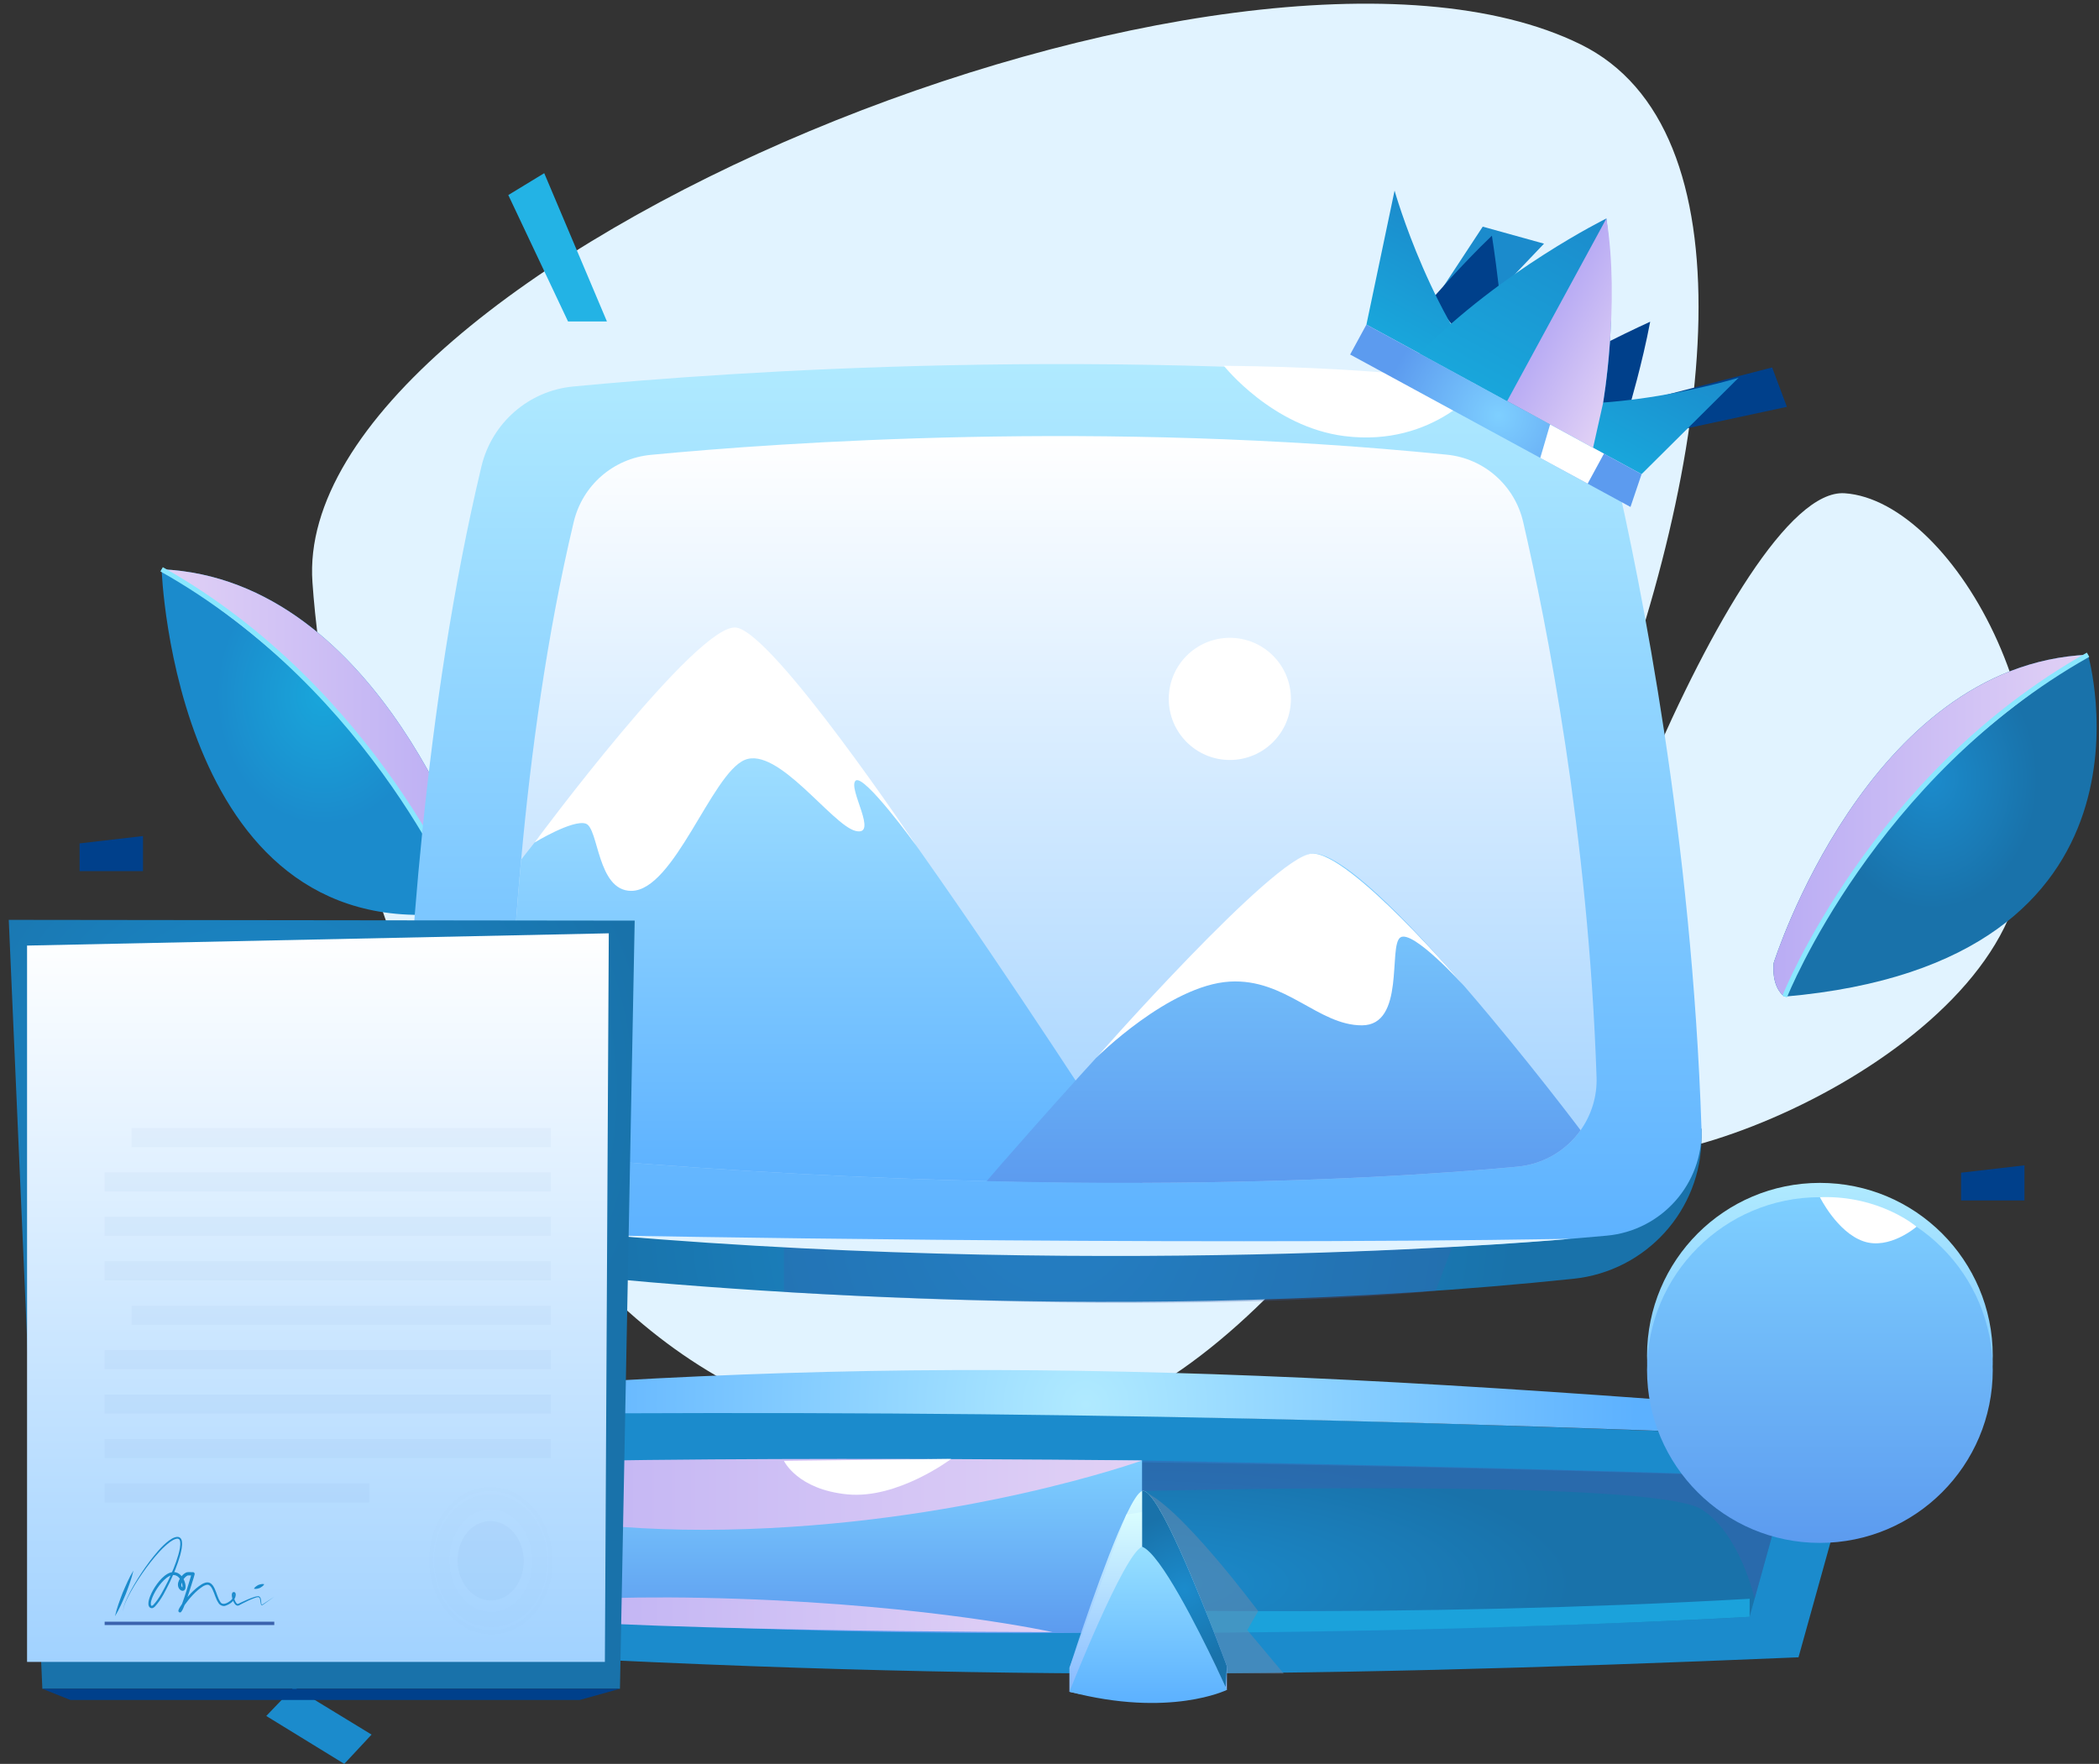
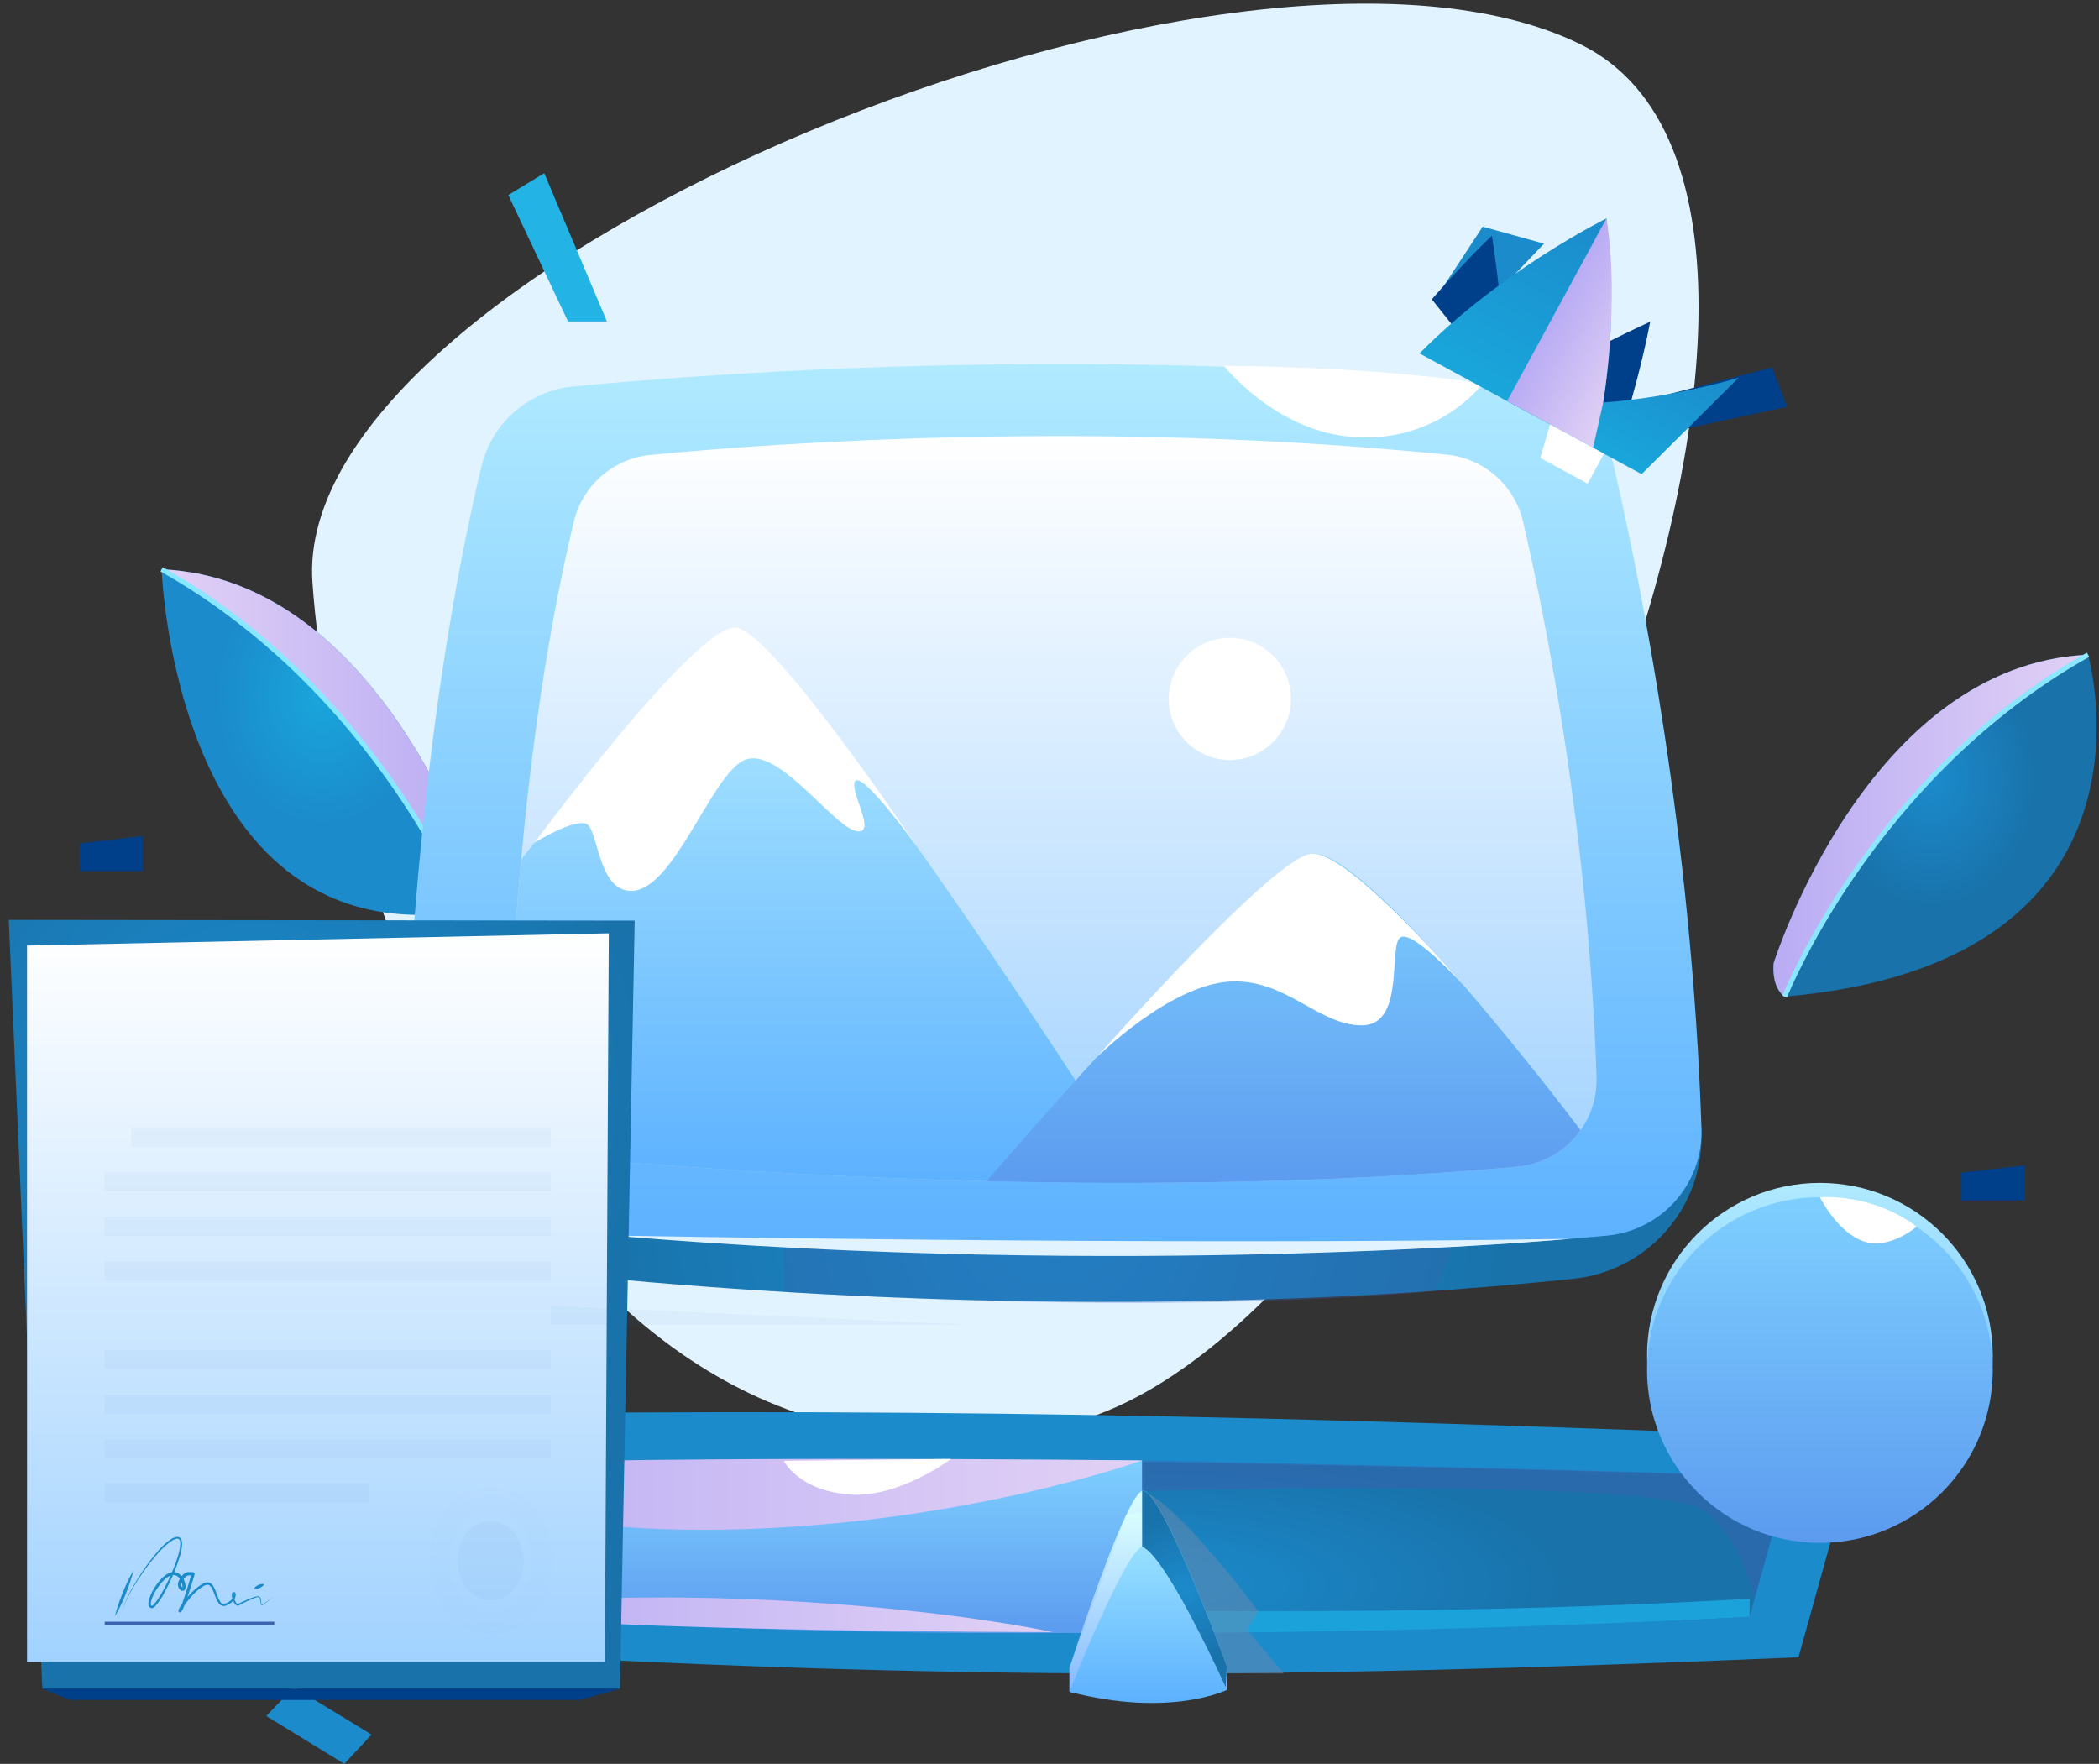
<svg xmlns="http://www.w3.org/2000/svg" xmlns:xlink="http://www.w3.org/1999/xlink" fill="none" height="200" viewBox="0 0 238 200" width="238">
  <rect x="0" y="0" width="238" height="200" fill="#333333" stroke="none" />
  <linearGradient id="a">
    <stop offset="0" stop-color="#1b8bcc" />
    <stop offset="1" stop-color="#1972aa" />
  </linearGradient>
  <radialGradient id="b" cx="0" cy="0" gradientTransform="matrix(-7.938 3.436 -4.205 -9.717 37.219 110.659)" gradientUnits="userSpaceOnUse" r="1" xlink:href="#a" />
  <linearGradient id="c">
    <stop offset="0" stop-color="#b9acf4" />
    <stop offset="1" stop-color="#e1d1f5" />
  </linearGradient>
  <linearGradient id="d" gradientUnits="userSpaceOnUse" x1="50.372" x2="26.762" xlink:href="#c" y1="108.995" y2="119.213" />
  <linearGradient id="e">
    <stop offset="0" stop-color="#19a6db" />
    <stop offset="1" stop-color="#1b8bcc" />
  </linearGradient>
  <radialGradient id="f" cx="0" cy="0" gradientTransform="matrix(-11.993 0 0 -14.68 36.568 78.781)" gradientUnits="userSpaceOnUse" r="1" xlink:href="#e" />
  <linearGradient id="g" gradientUnits="userSpaceOnUse" x1="53.995" x2="18.323" xlink:href="#c" y1="83.933" y2="83.933" />
  <radialGradient id="h" cx="119.334" cy="137.279" gradientUnits="userSpaceOnUse" r="52.551" xlink:href="#a" />
  <linearGradient id="i">
    <stop offset="0" stop-color="#5cb1ff" />
    <stop offset="1" stop-color="#b0eaff" />
  </linearGradient>
  <linearGradient id="j" gradientUnits="userSpaceOnUse" x1="119.334" x2="119.334" xlink:href="#i" y1="142.281" y2="41.282" />
  <linearGradient id="k">
    <stop offset="0" stop-color="#a1d2ff" />
    <stop offset="1" stop-color="#fff" />
  </linearGradient>
  <linearGradient id="l" gradientUnits="userSpaceOnUse" x1="119.335" x2="119.335" xlink:href="#k" y1="134.122" y2="49.447" />
  <linearGradient id="m" gradientUnits="userSpaceOnUse" x1="93.568" x2="93.568" xlink:href="#i" y1="134.123" y2="72.32" />
  <linearGradient id="n">
    <stop offset="0" stop-color="#5c9bef" />
    <stop offset="1" stop-color="#7ecfff" />
  </linearGradient>
  <linearGradient id="o" gradientUnits="userSpaceOnUse" x1="145.55" x2="145.55" xlink:href="#n" y1="134.123" y2="96.779" />
  <radialGradient id="p" cx="0" cy="0" gradientTransform="matrix(62.089 0 0 62.09 123.106 159.23)" gradientUnits="userSpaceOnUse" r="1">
    <stop offset="0" stop-color="#b0eaff" />
    <stop offset="1" stop-color="#5cb1ff" />
  </radialGradient>
  <radialGradient id="q" cx="0" cy="0" gradientTransform="matrix(48.561 0 0 14.845 129.542 179.513)" gradientUnits="userSpaceOnUse" r="1" xlink:href="#a" />
  <linearGradient id="r" gradientUnits="userSpaceOnUse" x1="84.782" x2="84.782" xlink:href="#n" y1="185.178" y2="165.584" />
  <linearGradient id="s" gradientUnits="userSpaceOnUse" x1="42.364" x2="129.503" xlink:href="#c" y1="169.442" y2="169.442" />
  <linearGradient id="t" gradientUnits="userSpaceOnUse" x1="51.651" x2="119.336" xlink:href="#c" y1="183.095" y2="183.095" />
  <linearGradient id="u">
    <stop offset="0" stop-color="#84b7ff" />
    <stop offset="1" stop-color="#dbffff" />
  </linearGradient>
  <linearGradient id="v" gradientUnits="userSpaceOnUse" x1="130.185" x2="130.185" xlink:href="#u" y1="190.412" y2="169.048" />
  <linearGradient id="w" gradientUnits="userSpaceOnUse" x1="130.185" x2="130.185" xlink:href="#u" y1="192.569" y2="171.139" />
  <linearGradient id="x" gradientUnits="userSpaceOnUse" x1="130.187" x2="130.187" y1="193.094" y2="175.359">
    <stop offset="0" stop-color="#5cb1ff" />
    <stop offset="1" stop-color="#97e0ff" />
  </linearGradient>
  <radialGradient id="y" cx="134.308" cy="180.178" gradientUnits="userSpaceOnUse" r="8.572" xlink:href="#a" />
  <radialGradient id="z" cx="0" cy="0" gradientTransform="matrix(12.025 0 0 14.72 218.989 88.317)" gradientUnits="userSpaceOnUse" r="1" xlink:href="#a" />
  <linearGradient id="A" gradientUnits="userSpaceOnUse" x1="201.086" x2="236.757" xlink:href="#c" y1="93.621" y2="93.621" />
  <linearGradient id="B" gradientUnits="userSpaceOnUse" x1="206.354" x2="206.354" xlink:href="#i" y1="173.323" y2="134.124" />
  <linearGradient id="C" gradientUnits="userSpaceOnUse" x1="206.354" x2="206.354" xlink:href="#n" y1="174.943" y2="135.745" />
  <linearGradient id="D" gradientUnits="userSpaceOnUse" x1="32.052" x2="32.052" xlink:href="#i" y1="173.323" y2="134.124" />
  <linearGradient id="E" gradientUnits="userSpaceOnUse" x1="32.051" x2="32.051" xlink:href="#n" y1="174.943" y2="135.745" />
  <radialGradient id="F" cx="0" cy="0" gradientTransform="matrix(45.483 0 0 45.005 28.995 123.654)" gradientUnits="userSpaceOnUse" r="1" xlink:href="#a" />
  <linearGradient id="G" gradientUnits="userSpaceOnUse" x1="36.048" x2="36.048" xlink:href="#k" y1="188.436" y2="105.825" />
  <linearGradient id="H" gradientUnits="userSpaceOnUse" x1="160.956" x2="168.058" xlink:href="#e" y1="40.075" y2="27.011" />
  <linearGradient id="I" gradientUnits="userSpaceOnUse" x1="180.112" x2="187.213" xlink:href="#e" y1="50.487" y2="37.425" />
  <radialGradient id="J" cx="0" cy="0" gradientTransform="matrix(11.303 6.144 -6.144 11.303 169.906 47.14)" gradientUnits="userSpaceOnUse" r="1">
    <stop offset="0" stop-color="#7ecfff" />
    <stop offset="1" stop-color="#5c9bef" />
  </radialGradient>
  <linearGradient id="K" gradientUnits="userSpaceOnUse" x1="170.794" x2="182.051" xlink:href="#e" y1="45.423" y2="24.716" />
  <linearGradient id="L" gradientUnits="userSpaceOnUse" x1="176.517" x2="186.261" xlink:href="#c" y1="35.121" y2="40.418" />
  <path d="m120.586 161.545c-58.103 12.73-82.634-59.518-85.159-95.525-2.525-36.005 104.946-80.092 143.796-60.988 38.847 19.104-15.042 146.961-58.637 156.513z" fill="#e1f3ff" />
-   <path d="m175.157 127.236c1.948 11.385 43.535-2.542 52.548-23.015 9.011-20.473-6.051-47.456-18.543-48.292-12.492-.836-35.678 61.525-34.005 71.307z" fill="#e1f3ff" />
  <path d="m55.084 122.186.058-.087c.147-.281.513-1.218-.323-2.786 0 0-10.049-18.245-33.608-12.932 0 0 13.575 28.636 33.873 15.805z" fill="url(#b)" />
  <path d="m21.21 106.382c23.073 3.518 33.873 15.805 33.873 15.805l.058-.087c.147-.281.513-1.218-.323-2.786 0 0-10.438-18.051-33.608-12.932z" fill="url(#d)" />
  <path d="m54.942 122.327c-.136-.136-13.768-13.664-33.753-15.747l.041-.397c20.128 2.101 33.858 15.726 33.993 15.863z" fill="#89e7ff" />
  <path d="m52.723 103.316.122-.077c.343-.277 1.322-1.267 1.125-3.725 0 0-10.659-33.86-35.645-34.964-.002 0 1.502 43.916 34.398 38.766z" fill="url(#f)" />
  <path d="m18.323 64.55c27.422 17.184 34.4 38.764 34.4 38.764l.122-.077c.343-.277 1.323-1.267 1.125-3.725 0 .002-10.659-33.858-35.647-34.962z" fill="url(#g)" />
  <path d="m52.468 103.417c-.097-.248-9.996-24.969-34.278-38.625l.271-.48c24.458 13.755 34.423 38.655 34.52 38.905z" fill="#89e7ff" />
  <path d="m45.737 126.948v2.408c0 7.478 5.619 13.755 13.05 14.579 22.189 2.469 69.741 6.291 119.628 1.061 8.239-.861 14.514-7.775 14.514-16.056v-.968z" fill="url(#h)" />
  <path d="m45.738 126.949c.498-16.034 2.308-46.664 8.852-74.065 1.179-4.937 5.356-8.579 10.409-9.061 17.586-1.679 60.892-4.747 107.676-.029 5.034.509 9.181 4.176 10.322 9.106 3.119 13.474 8.837 42.127 9.93 75.071.208 6.242-4.513 11.559-10.73 12.136-19.094 1.77-62.618 4.281-125.59-1.003-6.275-.525-11.063-5.859-10.87-12.155z" fill="url(#j)" />
  <path d="m181.029 122.118c.078 2.236-.606 4.329-1.808 6.039-1.619 2.283-4.2 3.857-7.185 4.134-8.543.793-22.936 1.773-42.534 1.829-5.48.012-11.354-.044-17.625-.199-13.315-.32-28.404-1.059-45.124-2.469-5.268-.441-9.28-4.916-9.116-10.196.188-5.93.573-14.273 1.444-23.696l.012-.089c1.08-11.882 2.91-25.515 5.963-38.3.991-4.145 4.486-7.187 8.73-7.596 14.736-1.411 51.041-3.979 90.27-.021 4.221.418 7.694 3.495 8.652 7.625 2.61 11.301 7.406 35.327 8.32 62.939z" fill="url(#l)" />
  <path d="m129.502 134.121c-5.48.012-11.354-.045-17.625-.199-13.315-.32-28.404-1.059-45.124-2.469-5.268-.441-9.28-4.916-9.116-10.196.188-5.93.573-14.273 1.444-23.697l.012-.089s19.366-25.151 24.601-25.151c6.339 0 44.044 59.102 45.808 61.801z" fill="url(#m)" />
  <path d="m179.223 128.157c-1.619 2.283-4.199 3.857-7.185 4.134-8.542.794-22.936 1.774-42.534 1.83-5.479.011-11.354-.045-17.625-.2.815-1.005 31.732-36.638 36.846-37.133 6.447-.637 30.498 31.369 30.498 31.369z" fill="url(#o)" />
  <path d="m139.449 86.172c3.825 0 6.925-3.101 6.925-6.926 0-3.825-3.1-6.926-6.925-6.926s-6.926 3.101-6.926 6.926c0 3.825 3.101 6.926 6.926 6.926z" fill="#fff" />
  <path d="m88.891 146.491v-5.23s26.493 2.312 75.815 0l-1.911 5.096c0-.002-25.997 2.989-73.904.134z" fill="#3b63ae" opacity=".3" />
  <g fill="#fff">
    <path d="m138.77 41.473s5.474 6.937 13.675 7.975c10.287 1.299 15.677-5.934 15.677-5.934s-10.221-1.853-29.352-2.041z" />
    <path d="m124.265 119.97s8.269-8.27 15.183-8.67c6.343-.366 10.01 4.96 14.971 4.96 4.96 0 2.97-9.011 4.362-9.964 1.392-.954 7.179 5.443 7.179 5.443s-12.966-15.224-17.237-14.949c-4.268.275-24.458 23.18-24.458 23.18z" />
    <path d="m60.613 95.533s4.345-2.649 5.814-2.142c1.47.505 1.268 7.617 5.144 7.622 4.867.01 9.092-13.243 12.858-14.841 3.766-1.599 9.921 7.402 12.583 8.045 2.664.643-.918-4.829 0-5.694.92-.865 6.903 7.392 6.903 7.392s-16.088-24.018-20.404-24.752c-4.318-.736-22.899 24.369-22.899 24.369z" />
  </g>
  <path d="m69.345 140.088s61.195 1.17 108.726.378c0 0-49.872 4.619-108.726-.378z" fill="#e1f3ff" />
  <path d="m35.386 160.545 4.933 26.086c65.135 4.12 104.768 3.756 163.608 1.286l6.901-24.8c-67.418-2.649-107.33-3.637-175.442-2.572z" fill="#1b8bcc" />
-   <path d="m210.828 163.118-4.186-2.993c-71.143-5.778-109.857-6.469-168.137-1.251l-3.119 1.671c64.595-.777 106.569-.244 175.442 2.573z" fill="url(#p)" />
  <path d="m42.364 166.458 3.371 15.853s32.305 2.757 78.533 2.757c46.228 0 74.115-1.744 74.115-1.744l4.378-15.782c-.002 0-94.358-3.52-160.397-1.084z" fill="url(#q)" />
  <path d="m45.733 182.315v-3.582s77.49 6.819 152.66 2.548l-.012 2.045c-.002 0-80.668 4.776-152.648-1.011z" fill="#1ba2db" />
  <path d="m42.363 166.459s-6.978 10.804 3.371 15.853c0 0 36.191 3.541 83.771 2.75v-19.461c-.002 0-71.068-.209-87.142.858z" fill="url(#r)" />
  <path d="m198.947 181.28s-1.603-7.332-6.01-10.141c-5.636-3.596-63.435-2.072-63.435-2.072v-3.466s55.553 1.04 73.255 1.942z" fill="#3b63ae" opacity=".5" />
  <path d="m42.364 166.458s13.12 7.476 39.901 6.98c26.783-.493 47.239-7.839 47.239-7.839s-62.614-.757-87.139.859z" fill="url(#s)" />
  <path d="m51.651 182.818s9.725-2.296 31.953-1.537c22.227.759 35.732 3.777 35.732 3.777s-51.324.01-67.685-2.24z" fill="url(#t)" />
  <path d="m145.555 189.757-4.134-4.93 1.241-2.143s-9.237-12.434-13.16-13.617l9.567 20.657z" fill="#6a8bae" opacity=".5" />
  <path d="m139.113 188.928s-.352.176-1.047.409c0 0 0 0-.01 0-2.172.726-7.638 1.982-15.807.042-.329-.077-.66-.155-.991-.242l.044-.122c.407-1.28 3.935-12.136 6.415-17.284.716-1.497 1.344-2.513 1.785-2.666.442-.155 1.135.672 1.961 2.072l.022.033c2.755 4.728 6.91 15.816 7.549 17.535l.056.167z" fill="url(#v)" />
  <path d="m139.113 188.928v2.689c-9.743 1.776-16.157.585-17.569.277-.087-.011-.187-.042-.286-.066v-2.689l.044-.122 6.415-17.284 1.785-.285 1.961-.308.022.033 7.605 17.703z" fill="url(#w)" />
  <path d="m121.261 191.82s6.194-15.704 8.241-16.438c2.046-.735 9.611 16.231 9.611 16.231s-6.463 3.193-17.852.207z" fill="url(#x)" />
  <path d="m139.113 188.928-.132 2.379c-.044-.077-.277-.584-.639-1.366-.087-.188-.188-.386-.286-.607-.033-.077-.078-.166-.111-.253-.021-.035-.042-.066-.054-.112-2.027-4.243-6.327-12.818-8.387-13.59v-6.316c.441-.155 1.134.672 1.961 2.071l.021.033c2.755 4.728 6.91 15.817 7.549 17.536l.057.167z" fill="url(#y)" />
  <path d="m88.891 165.644s1.508 3.249 7.205 3.799c5.694.551 11.756-4.02 11.756-4.02z" fill="#fff" />
  <path d="m202.357 113.004-.122-.077c-.34-.277-1.322-1.267-1.125-3.726 0 0 10.659-33.859 35.645-34.963.002 0 10.055 34.907-34.398 38.766z" fill="url(#z)" />
  <path d="m236.757 74.238c-27.422 17.184-34.4 38.764-34.4 38.764l-.122-.077c-.34-.277-1.322-1.267-1.125-3.726.002.002 10.661-33.857 35.647-34.961z" fill="url(#A)" />
  <path d="m202.615 113.105-.513-.202c.096-.25 10.062-25.151 34.522-38.905l.271.48c-24.286 13.656-34.183 38.379-34.28 38.627z" fill="#89e7ff" />
  <path d="m163.053 33.416 5.07-7.716 6.949 1.928-8.405 8.819z" fill="#1b8bcc" />
  <path d="m64.406 36.446-6.771-14.33 4.074-2.48 7.108 16.81z" fill="#23b3e5" />
  <path d="m185.597 45.631 15.342-3.967 1.673 4.467-17.842 3.832z" fill="#00408b" />
  <path d="m222.358 132.969 7.19-.834v3.979h-7.19z" fill="#00408b" />
  <path d="m9.024 95.631 7.191-.835v3.979h-7.191z" fill="#00408b" />
  <path d="m30.191 194.569 8.846 5.431 3.094-3.319-8.812-5.375z" fill="#1b8bcc" />
  <path d="m206.353 173.323c10.825 0 19.6-8.775 19.6-19.6 0-10.824-8.775-19.599-19.6-19.599s-19.6 8.775-19.6 19.599c0 10.825 8.775 19.6 19.6 19.6z" fill="url(#B)" />
  <path d="m206.352 174.945c10.825 0 19.6-8.775 19.6-19.6 0-10.824-8.775-19.599-19.6-19.599-10.824 0-19.599 8.775-19.599 19.599 0 10.825 8.775 19.6 19.599 19.6z" fill="url(#C)" />
  <path d="m206.353 135.745s1.959 3.964 4.921 4.996c2.963 1.034 6.037-1.65 6.037-1.65s-4.166-3.588-10.958-3.346z" fill="#fff" />
  <path d="m32.051 173.323c10.825 0 19.6-8.775 19.6-19.6 0-10.824-8.775-19.599-19.6-19.599s-19.6 8.775-19.6 19.599c0 10.825 8.775 19.6 19.6 19.6z" fill="url(#D)" />
  <path d="m32.051 174.945c10.825 0 19.6-8.775 19.6-19.6 0-10.824-8.775-19.599-19.6-19.599s-19.6 8.775-19.6 19.599c0 10.825 8.775 19.6 19.6 19.6z" fill="url(#E)" />
  <path d="m31.143 148.607c-.106 1.934-.184 3.849-.234 5.744-.05 1.896-.075 3.801-.075 5.716v1.5c0 .504.006 1.003.019 1.501h-2.145c.035-1.218.058-2.442.076-3.675.015-1.233.025-2.478.025-3.737 0-.751-.004-1.493-.01-2.223-.006-.729-.015-1.463-.029-2.195l-1.586 1.398-1.127-1.495c.538-.441 1.057-.879 1.557-1.318.498-.44.974-.883 1.427-1.336z" fill="#fff" />
  <path d="m34.345 152.138c.232.013.486.058.763.133.277.078.565.177.873.295l-.12 1.715c-.139-.112-.286-.201-.443-.269-.157-.066-.302-.118-.434-.149-.153-.041-.302-.07-.449-.091-.205.021-.383.116-.532.284-.151.169-.225.38-.225.634 0 .232.052.435.161.606.106.174.238.335.395.484.157.149.329.302.519.453.19.153.366.327.528.521.163.193.3.416.412.668.114.253.176.555.19.908 0 .34-.05.637-.149.892-.101.258-.232.475-.395.655-.163.18-.348.325-.559.439-.211.114-.42.194-.633.24l.079 3.102h-.879l.079-3.022c-.033 0-.103-.004-.209-.01-.106-.008-.232-.027-.374-.054-.143-.031-.292-.078-.449-.14-.157-.064-.3-.151-.434-.265l.081-1.675c.194.145.389.26.589.339s.38.14.538.18c.186.047.368.074.548.08.314-.173.469-.432.469-.777 0-.174-.054-.341-.165-.499-.11-.161-.248-.324-.414-.49-.167-.165-.346-.343-.544-.527-.196-.188-.378-.395-.544-.623-.167-.229-.304-.484-.414-.763-.11-.281-.165-.6-.165-.959 0-.578.143-1.061.43-1.446.285-.385.658-.645 1.117-.776l-.081-2.984h.879z" fill="#fff" />
  <path d="m33.499 135.798s1.808 3.09 4.647 4.292c2.838 1.203 4.217-1.411 4.217-1.411s-3.927-2.554-8.864-2.881z" fill="#fff" />
  <path d="m4.802 191.483-3.809-87.182 70.973.085-1.672 87.097z" fill="url(#F)" />
  <path d="m3.068 188.437v-81.221l65.961-1.39-.443 82.611z" fill="url(#G)" />
  <path d="m4.802 191.483 3.173 1.27h57.768l4.551-1.27z" fill="#00408b" />
  <g fill="#3b63ae" opacity=".2">
    <path d="m62.459 127.899h-47.544v2.16h47.544z" opacity=".2" />
    <path d="m62.459 132.937h-50.594v2.161h50.594z" opacity=".2" />
    <path d="m62.459 137.976h-50.594v2.159h50.594z" opacity=".2" />
    <path d="m62.459 143.014h-50.594v2.16h50.594z" opacity=".2" />
-     <path d="m62.459 148.053h-47.544v2.16h47.544z" opacity=".2" />
+     <path d="m62.459 148.053v2.16h47.544z" opacity=".2" />
    <path d="m62.459 153.092h-50.594v2.16h50.594z" opacity=".2" />
    <path d="m62.459 158.131h-50.594v2.16h50.594z" opacity=".2" />
    <path d="m62.459 163.17h-50.594v2.16h50.594z" opacity=".2" />
    <path d="m41.863 168.209h-29.998v2.16h29.998z" opacity=".2" />
  </g>
  <g fill="#3b63ae" opacity=".2">
    <path d="m55.724 185.3c-1.812 0-3.528-.82-4.851-2.32-1.355-1.535-2.132-3.603-2.193-5.822-.062-2.218.602-4.325 1.869-5.935 1.276-1.62 3.01-2.539 4.881-2.591 1.871-.062 3.654.772 5.016 2.319 1.355 1.536 2.132 3.605 2.193 5.822.062 2.219-.602 4.326-1.869 5.935-1.276 1.62-3.01 2.539-4.881 2.591-.055.001-.111.001-.165.001zm-.131-16.25c-.051 0-.102.001-.153.002-1.745.048-3.365.912-4.561 2.431-1.206 1.531-1.838 3.542-1.779 5.662.059 2.121.8 4.094 2.088 5.556 1.278 1.452 2.947 2.211 4.689 2.175 1.745-.047 3.365-.911 4.562-2.43 1.206-1.532 1.838-3.542 1.779-5.662-.059-2.119-.8-4.093-2.088-5.555-1.242-1.41-2.848-2.179-4.536-2.179z" opacity=".04" />
    <path d="m55.709 184.484c-1.683 0-3.27-.754-4.487-2.133-1.216-1.38-1.915-3.23-1.97-5.211-.055-1.98.542-3.865 1.679-5.31 1.174-1.49 2.78-2.336 4.52-2.384.051-.001.102-.002.152-.002 3.465 0 6.349 3.258 6.46 7.343.055 1.98-.542 3.866-1.679 5.311-1.174 1.49-2.78 2.336-4.52 2.384-.051.001-.104.002-.155.002zm-.104-13.353c-.036 0-.072 0-.106.001-1.231.034-2.382.654-3.242 1.743-.894 1.135-1.363 2.633-1.32 4.219.044 1.587.595 3.057 1.55 4.141.918 1.041 2.096 1.592 3.331 1.562 1.231-.034 2.382-.653 3.242-1.742.894-1.136 1.363-2.634 1.32-4.22-.087-3.172-2.219-5.704-4.774-5.704z" opacity=".04" />
    <path d="m55.759 181.467c2.07-.057 3.694-2.117 3.626-4.601-.068-2.483-1.802-4.451-3.872-4.394-2.07.056-3.693 2.116-3.625 4.6s1.802 4.451 3.872 4.395z" opacity=".2" />
  </g>
  <path d="m13.969 182.68c-.002-.542.254-1.041.464-1.528.226-.487.483-.959.753-1.422.54-.929 1.132-1.826 1.778-2.687.657-.849 1.326-1.705 2.202-2.368.225-.158.458-.313.744-.385.14-.025.311-.059.467.043.157.096.213.263.244.403.085.578-.067 1.109-.199 1.633-.294 1.043-.706 2.041-1.164 3.017-.482.966-.93 1.943-1.693 2.779-.096.075-.254.258-.501.148-.203-.097-.236-.319-.24-.461 0-.307.091-.573.188-.831.202-.517.479-.991.803-1.434.329-.437.698-.861 1.205-1.15.251-.139.572-.231.887-.16.316.067.572.278.744.514.176.24.291.51.356.797.03.144.05.291.025.466-.021.081-.03.208-.197.303-.188.067-.298-.024-.368-.066-.318-.223-.338-.664-.232-.936.098-.291.259-.537.462-.751.105-.106.217-.205.372-.283.06-.038.219-.068.274-.061l.202.001.201.002.101.001h.025.013c.02.009-.038-.023.096.026.14.101.08.239.091.199l-.004.018-.007.032-.111.397-.486 1.539c-.17.511-.343 1.02-.538 1.523-.121.265-.154.478-.396.787.013.013-.146.09-.234.01-.098-.106-.059-.135-.067-.185.009-.058.025-.099.041-.135.031-.072.066-.134.101-.195.072-.123.147-.236.225-.349.649-.872 1.347-1.713 2.301-2.309.238-.123.544-.284.881-.148.311.146.45.428.568.673.231.499.346 1.041.621 1.458.248.485.835.164 1.205-.139.177-.168.323-.39.342-.616.008-.055-.006-.109-.015-.127-.008-.003.03.002.018.003-.029.057-.025.207-.005.325.043.245.129.505.273.695.075.096.154.148.22.111l.364-.177c.487-.228.978-.451 1.498-.614.133-.034.259-.076.412-.075.182.003.269.187.291.313.031.136.037.272.051.404.015.117.025.318.143.219l1.343-.886-1.31.935c-.045.065-.196.037-.206-.054-.024-.07-.035-.138-.043-.205-.019-.133-.031-.267-.066-.39-.037-.321-.333-.236-.58-.147-.499.176-.98.415-1.455.659l-.353.188c-.194.104-.388-.049-.463-.157-.179-.239-.267-.506-.322-.783-.015-.144-.056-.276.026-.467.045-.125.278-.144.34-.016.058.097.06.183.055.261-.026.315-.2.569-.405.77-.213.196-.467.332-.734.426-.3.135-.686-.065-.823-.314-.322-.486-.428-1.022-.656-1.489-.108-.229-.248-.458-.437-.537-.181-.084-.427.022-.645.14-.869.549-1.575 1.398-2.187 2.245-.074.108-.146.218-.209.328-.031.055-.061.11-.083.161-.011.027-.017.048-.019.058-.006-.019.024-.01-.045-.093-.065-.061-.181.001-.148-.011.081-.119.208-.432.292-.66.185-.497.353-1.006.516-1.516l.463-1.534.102-.379.004-.017.001-.007c.013-.049-.047.081.092.175.138.037.068.009.079.019h-.013-.025-.101l-.201.002c-.148.005-.269-.012-.315.027-.085.044-.178.123-.261.209-.316.325-.597.92-.286 1.131.036.031.061.015.005.031-.044.03-.011.012-.007-.035.014-.091.006-.215-.02-.331-.049-.236-.147-.473-.286-.667-.272-.415-.771-.531-1.201-.273-.433.237-.798.635-1.115 1.046-.314.419-.588.875-.783 1.356-.095.238-.176.493-.177.724.002.114.03.207.086.225.012.036.111-.022.203-.104.694-.747 1.179-1.746 1.655-2.688.46-.962.875-1.951 1.171-2.971.135-.505.278-1.043.207-1.533-.038-.256-.211-.367-.463-.291-.237.057-.464.199-.675.349-.845.628-1.544 1.459-2.209 2.29-.661.842-1.271 1.724-1.827 2.638-.278.459-.543.923-.78 1.404-.223.48-.487.971-.497 1.511z" fill="#1b8bcc" />
  <path d="m28.787 180.141c.133-.229.326-.324.513-.43.206-.067.407-.144.666-.084-.133.231-.326.325-.514.432-.205.066-.406.141-.665.082z" fill="#1b8bcc" />
  <path d="m15.127 178.083c-.202.922-.54 1.788-.868 2.661-.368.854-.725 1.715-1.221 2.517.201-.922.54-1.788.868-2.661.369-.855.726-1.715 1.22-2.517z" fill="#1b8bcc" />
  <path d="m31.1 183.88h-19.234v.38h19.234z" fill="#3b63ae" />
  <path d="m162.351 33.938s3.335-3.9 6.813-7.214c0 0 1.427 8.842 1.71 17.918z" fill="#00408b" />
  <path d="m184.762 46.119s1.46-4.919 2.348-9.64c0 0-7.694 3.461-15.466 8.157z" fill="#00408b" />
-   <path d="m154.936 36.802 3.191-15.19s4.333 15.388 12.763 23.864z" fill="url(#H)" />
  <path d="m186.134 53.763 11.011-10.938s-15.27 4.731-26.966 2.264z" fill="url(#I)" />
-   <path d="m154.936 36.802-1.848 3.397 31.788 17.282 1.257-3.717z" fill="url(#J)" />
  <path d="m180.633 50.772s3.336-10.345 1.514-26.003c0 0-11.845 5.831-21.19 15.306z" fill="url(#K)" />
  <path d="m182.148 24.769-11.257 20.707 9.743 5.297 1.117-4.993s1.968-11.355.397-21.01z" fill="url(#L)" />
  <path d="m175.761 48.124-1.114 3.796 5.373 2.92 1.846-3.397z" fill="#fff" />
</svg>